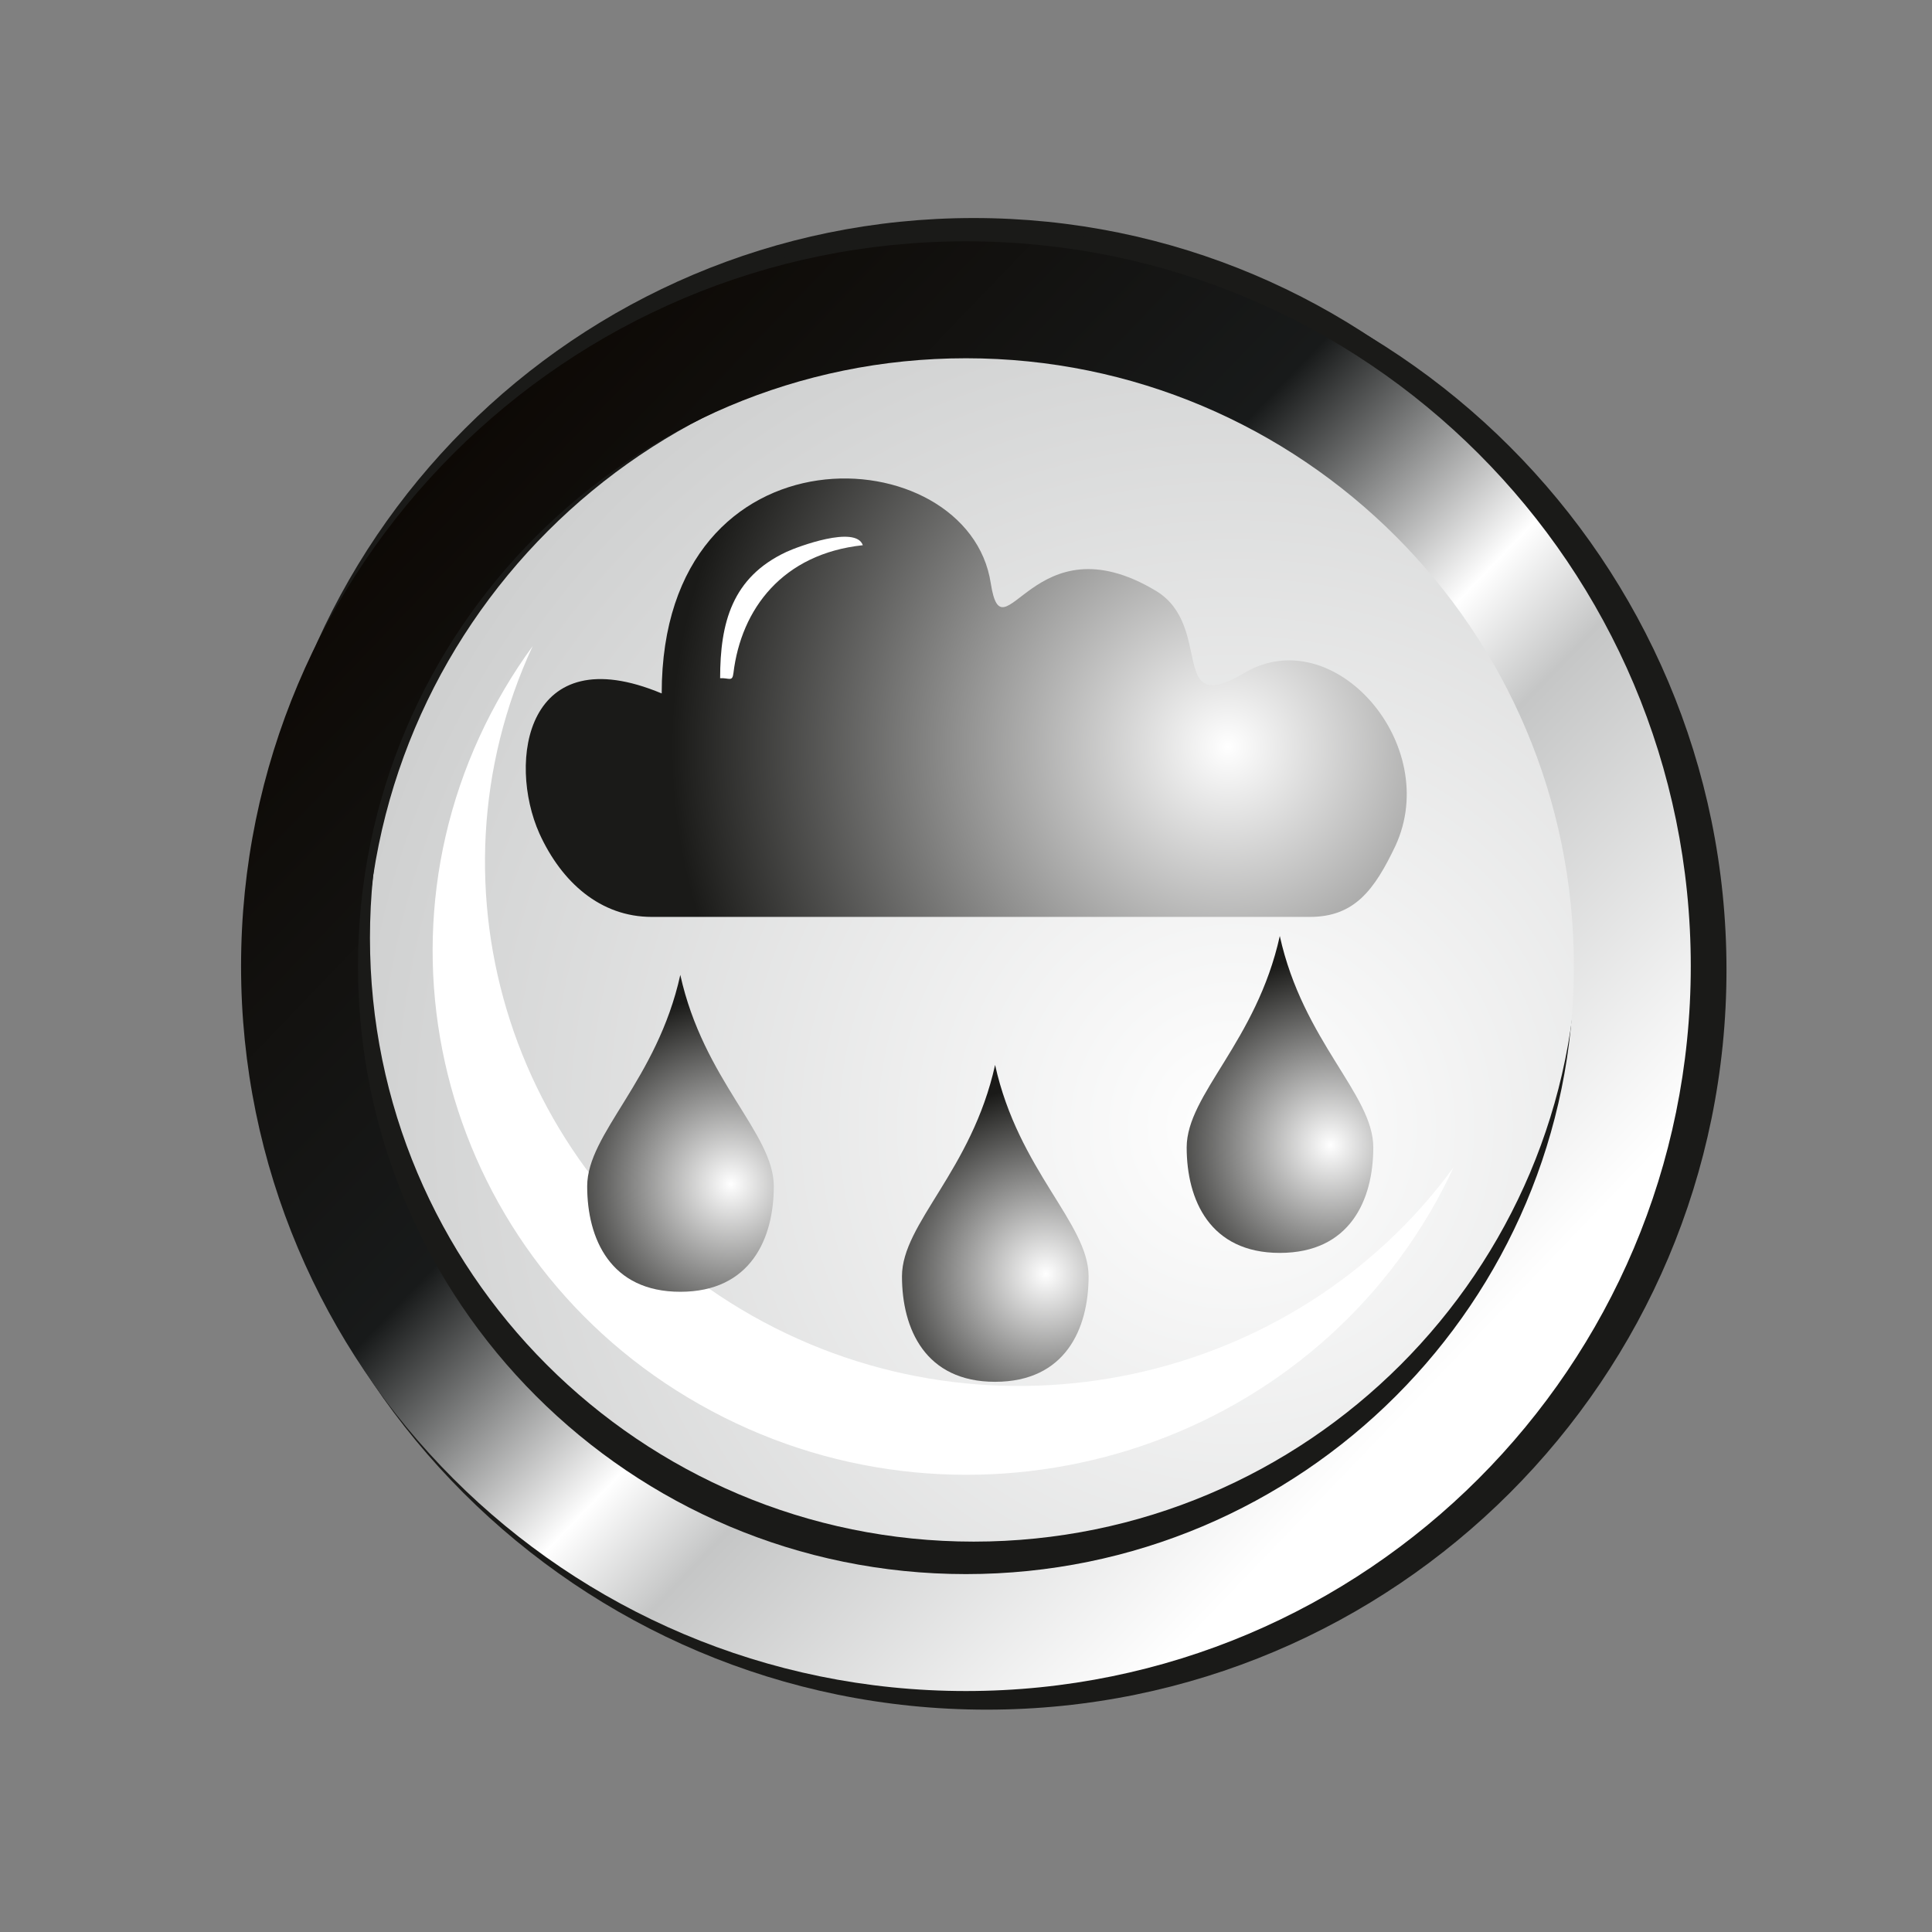
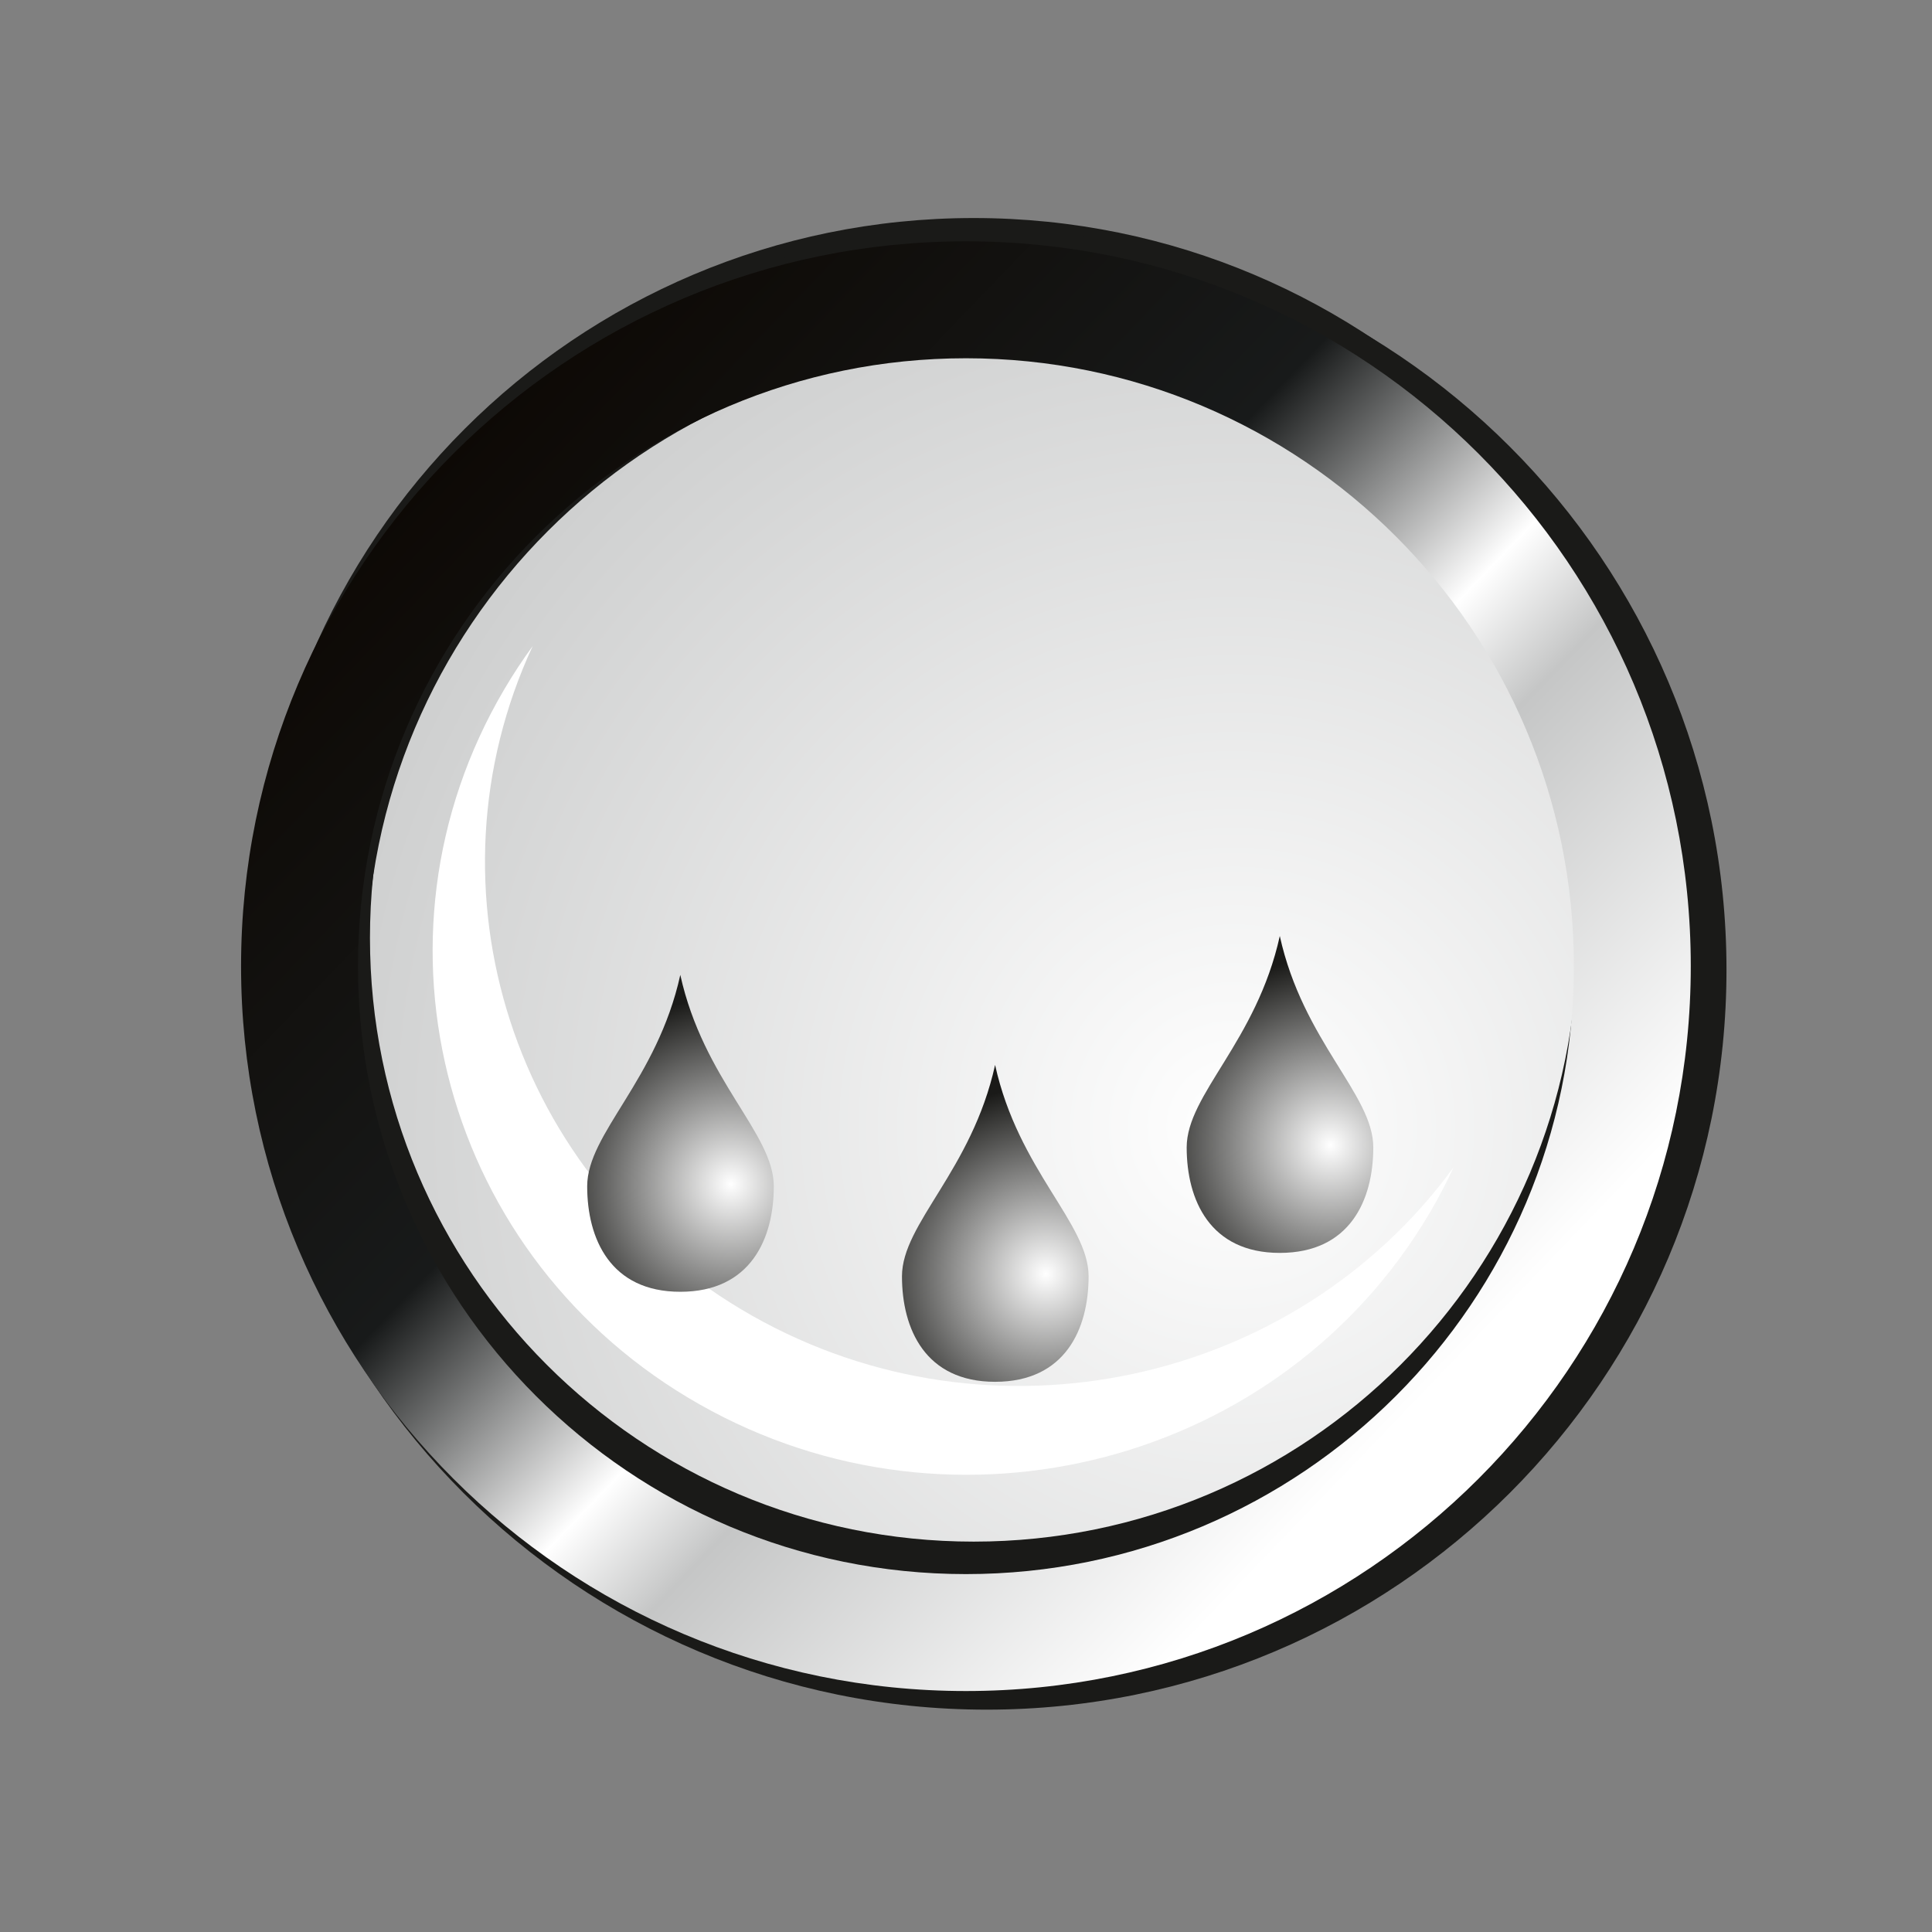
<svg xmlns="http://www.w3.org/2000/svg" width="100%" height="100%" viewBox="0 0 235 235" version="1.1" xml:space="preserve" style="fill-rule:evenodd;clip-rule:evenodd;stroke-miterlimit:22.926;">
  <rect x="0" y="0" width="235" height="235" fill="#808080" stroke="none" />
  <g transform="matrix(1,0,0,1,-948.551,-3035.31)">
    <g transform="matrix(218.874,0,0,218.874,1033.45,3172.22)">
      <circle cx="0.149" cy="-0.089" r="0.371" style="fill:url(#_Radial1);" />
    </g>
    <g transform="matrix(-5.556,0,0,5.556,2131.92,1628.26)">
-       <circle cx="191.873" cy="274.401" r="14.629" style="fill:none;stroke:rgb(26,26,24);stroke-width:0.57px;" />
-     </g>
+       </g>
    <g transform="matrix(5.556,0,0,5.556,0,1621.37)">
      <path d="M192.042,259.262C200.746,259.262 207.802,266.318 207.802,275.022C207.802,283.726 200.746,290.781 192.042,290.781C183.338,290.781 176.283,283.726 176.283,275.022C176.283,266.318 183.338,259.262 192.042,259.262ZM192.042,261.804C199.342,261.804 205.26,267.722 205.26,275.022C205.26,282.321 199.342,288.239 192.042,288.239C184.743,288.239 178.825,282.321 178.825,275.022C178.825,267.722 184.743,261.804 192.042,261.804" style="fill:rgb(26,26,24);" />
    </g>
    <g transform="matrix(5.556,0,0,5.556,0,1629.13)">
      <path d="M192.326,258.126C201.271,258.126 208.523,265.378 208.523,274.324C208.523,283.269 201.271,290.521 192.326,290.521C183.38,290.521 176.128,283.269 176.128,274.324C176.128,265.378 183.38,258.126 192.326,258.126ZM192.326,260.739C199.828,260.739 205.91,266.821 205.91,274.324C205.91,281.826 199.828,287.908 192.326,287.908C184.823,287.908 178.741,281.826 178.741,274.324C178.741,266.821 184.823,260.739 192.326,260.739" style="fill:rgb(26,26,24);" />
    </g>
    <g transform="matrix(5.556,0,0,5.556,0,1628.26)">
      <path d="M191.873,258.532C200.637,258.532 207.741,265.637 207.741,274.401C207.741,283.166 200.637,290.27 191.873,290.27C183.108,290.27 176.003,283.166 176.003,274.401C176.003,265.637 183.108,258.532 191.873,258.532ZM191.873,261.092C199.223,261.092 205.182,267.051 205.182,274.401C205.182,281.752 199.223,287.71 191.873,287.71C184.522,287.71 178.563,281.752 178.563,274.401C178.563,267.051 184.522,261.092 191.873,261.092Z" style="fill:url(#_Linear2);" />
    </g>
    <g transform="matrix(5.556,0,0,5.556,0,1660.24)">
      <path d="M181.766,262.583C181.959,262.255 182.166,261.94 182.387,261.638C179.925,266.947 181.933,273.322 187.193,276.298C192.452,279.274 199.089,277.791 202.549,273.047C202.392,273.385 202.218,273.719 202.025,274.046C198.795,279.529 191.641,281.408 186.047,278.242C180.453,275.077 178.536,268.066 181.766,262.583" style="fill:white;" />
    </g>
    <g transform="matrix(45.668,0,0,45.668,1025.18,3179.33)">
      <path d="M0.134,-0.557C0.196,-0.276 0.383,-0.135 0.383,0.006C0.383,0.146 0.321,0.287 0.134,0.287C-0.052,0.287 -0.114,0.146 -0.114,0.006C-0.114,-0.135 0.072,-0.276 0.134,-0.557Z" style="fill:url(#_Radial3);fill-rule:nonzero;" />
    </g>
    <g transform="matrix(45.668,0,0,45.668,1063.47,3190.28)">
      <path d="M0.134,-0.557C0.196,-0.276 0.383,-0.135 0.383,0.006C0.383,0.146 0.321,0.287 0.134,0.287C-0.052,0.287 -0.114,0.146 -0.114,0.006C-0.114,-0.135 0.072,-0.276 0.134,-0.557Z" style="fill:url(#_Radial4);fill-rule:nonzero;" />
    </g>
    <g transform="matrix(45.669,0,0,45.669,1098.1,3174.6)">
      <path d="M0.134,-0.557C0.196,-0.276 0.383,-0.135 0.383,0.006C0.383,0.146 0.321,0.287 0.134,0.287C-0.052,0.287 -0.114,0.146 -0.114,0.006C-0.114,-0.135 0.072,-0.276 0.134,-0.557Z" style="fill:url(#_Radial5);fill-rule:nonzero;" />
    </g>
    <g transform="matrix(-135.231,0,0,-135.231,1097.87,3106.81)">
-       <path d="M0.619,-0.221C0.648,-0.156 0.631,-0.044 0.509,-0.095C0.509,0.152 0.233,0.136 0.213,0.004C0.202,-0.066 0.175,0.064 0.064,-0.003C0.012,-0.035 0.054,-0.118 -0.016,-0.076C-0.096,-0.03 -0.193,-0.141 -0.151,-0.232C-0.132,-0.272 -0.114,-0.296 -0.074,-0.296L0.518,-0.296C0.564,-0.296 0.599,-0.265 0.619,-0.221Z" style="fill:url(#_Radial6);" />
-     </g>
+       </g>
    <g transform="matrix(-3.787,-4.064,-4.064,3.787,2904.21,2803.78)">
-       <path d="M187.902,280.296C188.963,281.71 188.697,283.198 187.784,284.279C187.657,284.43 187.772,284.415 187.902,284.567C188.787,283.742 189.341,282.872 188.935,281.619C188.853,281.366 188.332,280.106 187.902,280.296" style="fill:white;" />
-     </g>
+       </g>
  </g>
  <defs>
    <radialGradient id="_Radial1" cx="0" cy="0" r="1" gradientUnits="userSpaceOnUse" gradientTransform="matrix(-0.5,0,0,0.5,0.297,0)">
      <stop offset="0" style="stop-color:white;stop-opacity:1" />
      <stop offset="1" style="stop-color:rgb(207,208,208);stop-opacity:1" />
    </radialGradient>
    <linearGradient id="_Linear2" x1="0" y1="0" x2="1" y2="0" gradientUnits="userSpaceOnUse" gradientTransform="matrix(23.06,21.8,21.8,-23.06,180.34,263.502)">
      <stop offset="0" style="stop-color:rgb(13,9,5);stop-opacity:1" />
      <stop offset="0.38" style="stop-color:rgb(24,26,26);stop-opacity:1" />
      <stop offset="0.57" style="stop-color:white;stop-opacity:1" />
      <stop offset="0.65" style="stop-color:rgb(197,198,198);stop-opacity:1" />
      <stop offset="0.93" style="stop-color:white;stop-opacity:1" />
      <stop offset="1" style="stop-color:white;stop-opacity:1" />
    </linearGradient>
    <radialGradient id="_Radial3" cx="0" cy="0" r="1" gradientUnits="userSpaceOnUse" gradientTransform="matrix(-0.5,0,0,0.5,0.269,2.84217e-14)">
      <stop offset="0" style="stop-color:white;stop-opacity:1" />
      <stop offset="1" style="stop-color:rgb(26,26,24);stop-opacity:1" />
    </radialGradient>
    <radialGradient id="_Radial4" cx="0" cy="0" r="1" gradientUnits="userSpaceOnUse" gradientTransform="matrix(-0.5,0,0,0.5,0.269,0)">
      <stop offset="0" style="stop-color:white;stop-opacity:1" />
      <stop offset="1" style="stop-color:rgb(26,26,24);stop-opacity:1" />
    </radialGradient>
    <radialGradient id="_Radial5" cx="0" cy="0" r="1" gradientUnits="userSpaceOnUse" gradientTransform="matrix(-0.5,0,0,0.5,0.269,0)">
      <stop offset="0" style="stop-color:white;stop-opacity:1" />
      <stop offset="1" style="stop-color:rgb(26,26,24);stop-opacity:1" />
    </radialGradient>
    <radialGradient id="_Radial6" cx="0" cy="0" r="1" gradientUnits="userSpaceOnUse" gradientTransform="matrix(0.5,0,0,-0.5,0,-0.143)">
      <stop offset="0" style="stop-color:white;stop-opacity:1" />
      <stop offset="1" style="stop-color:rgb(26,26,24);stop-opacity:1" />
    </radialGradient>
  </defs>
</svg>